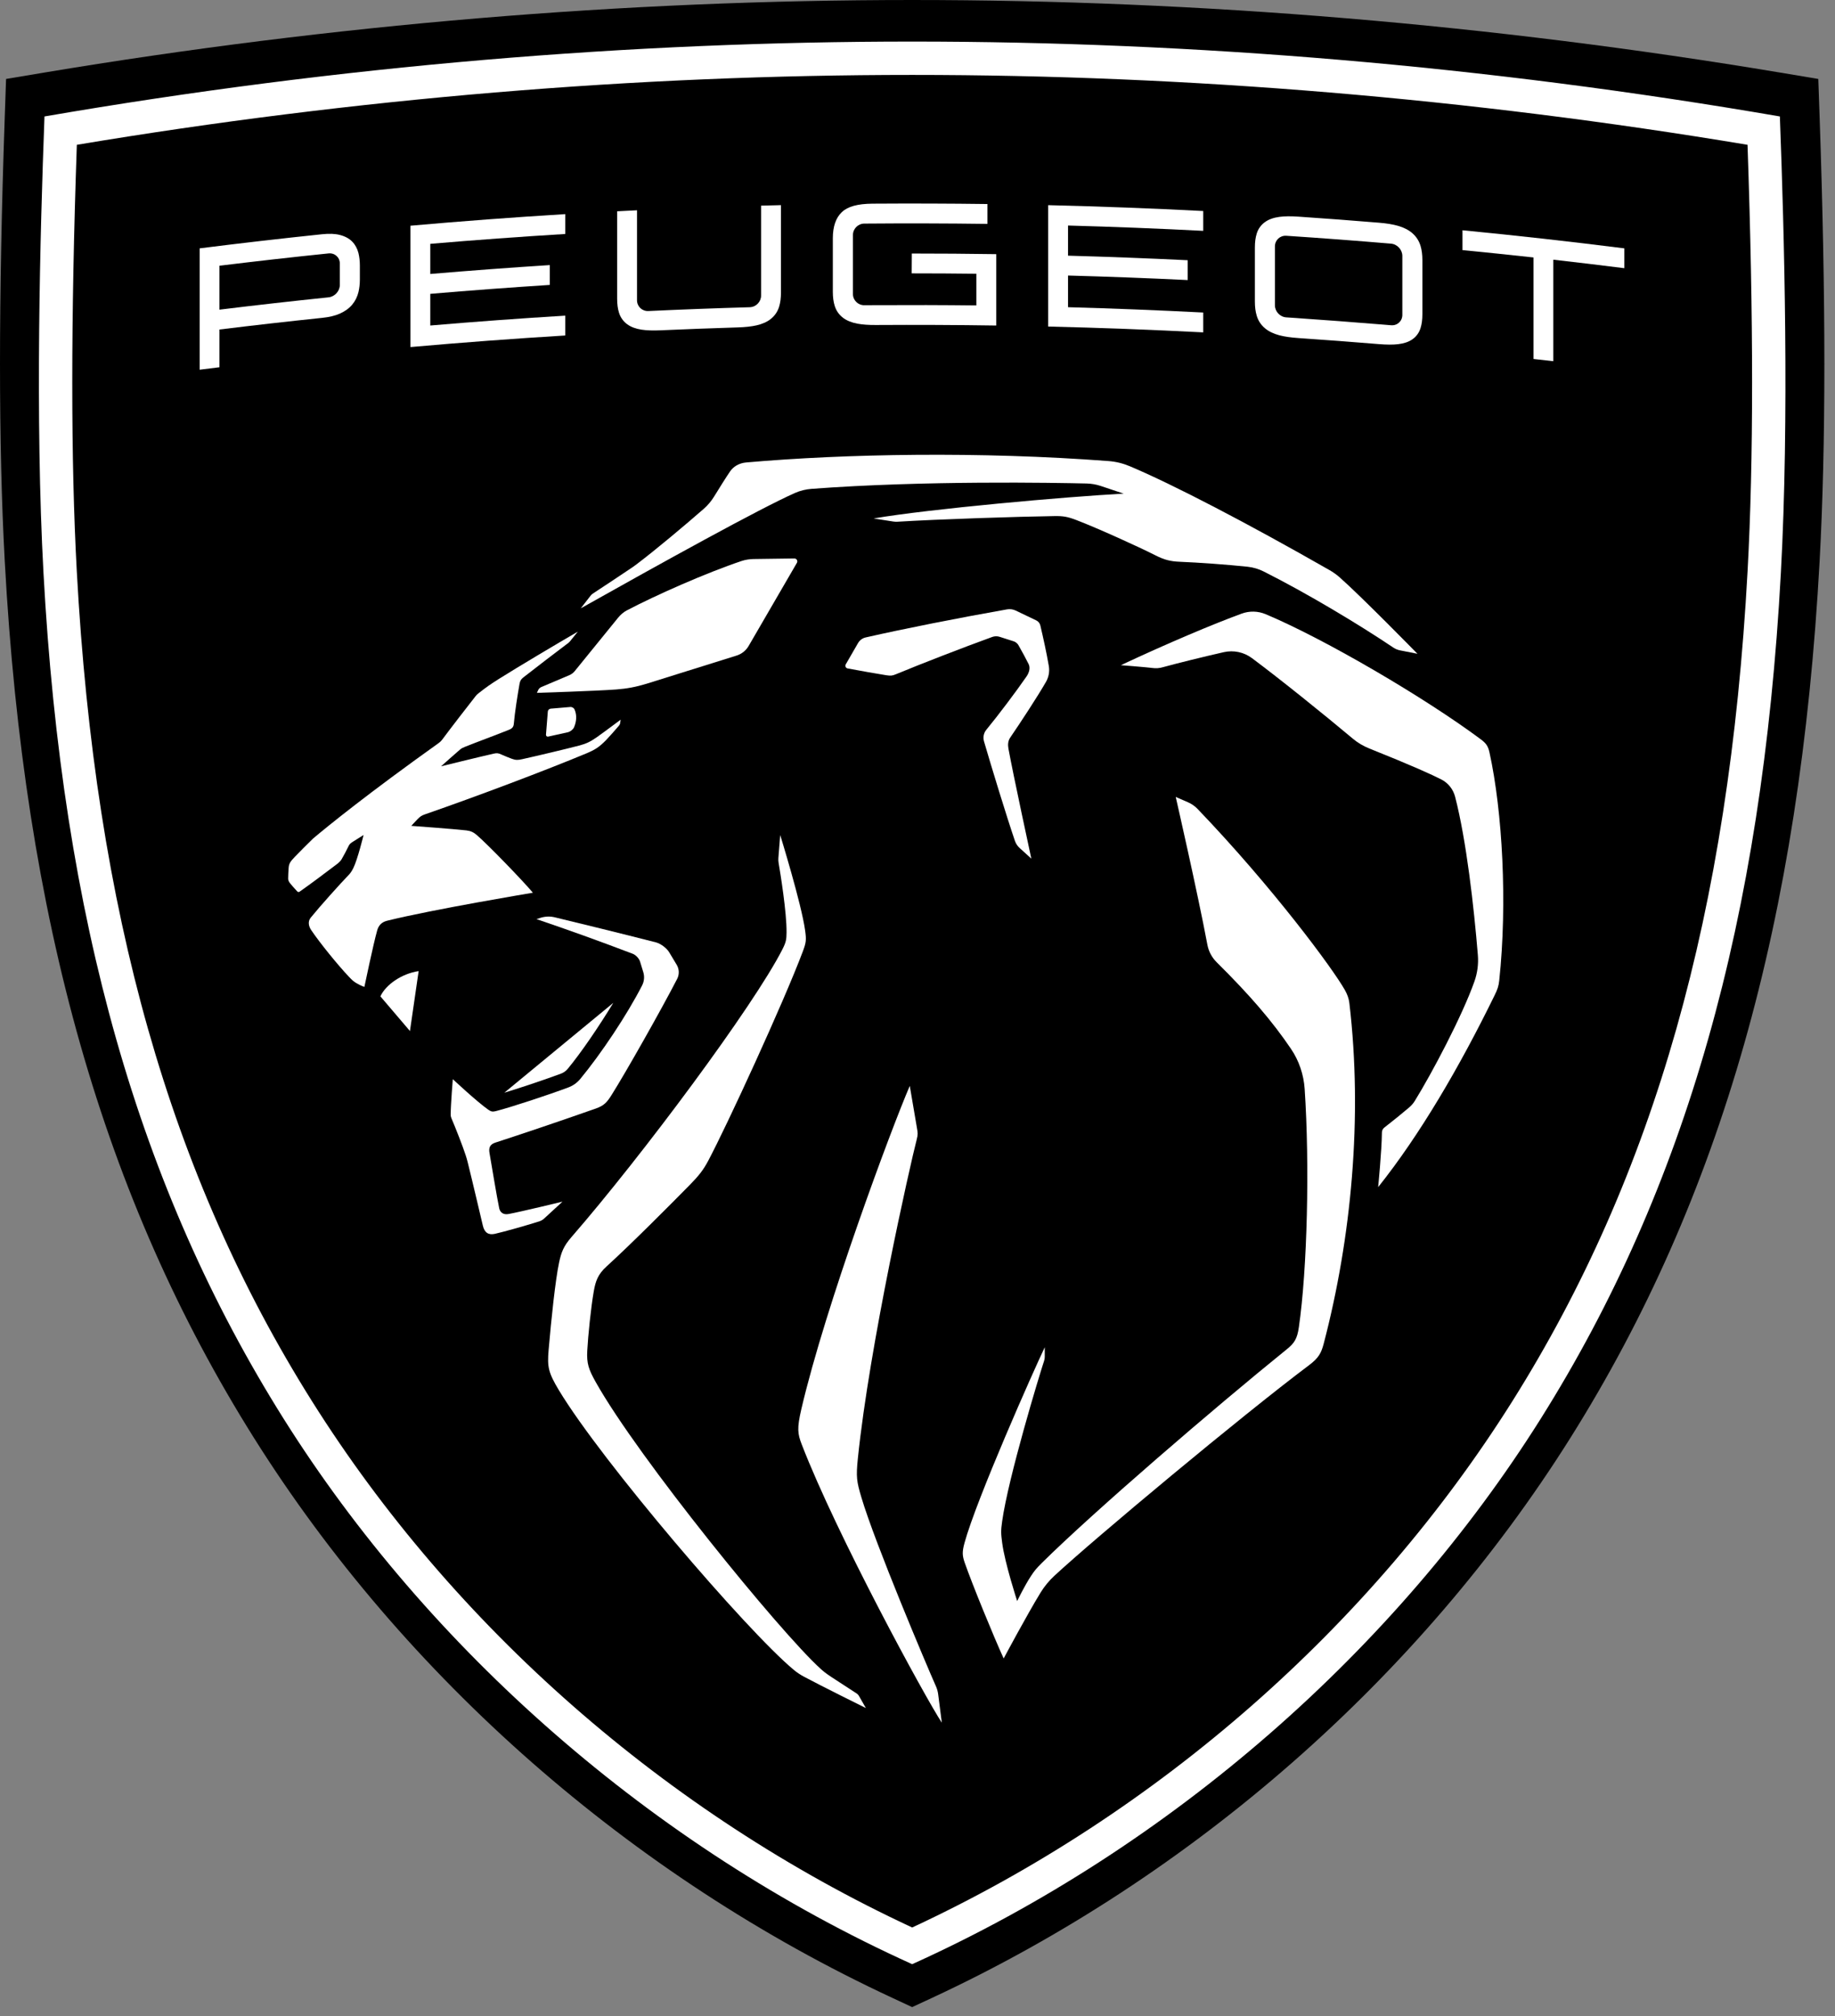
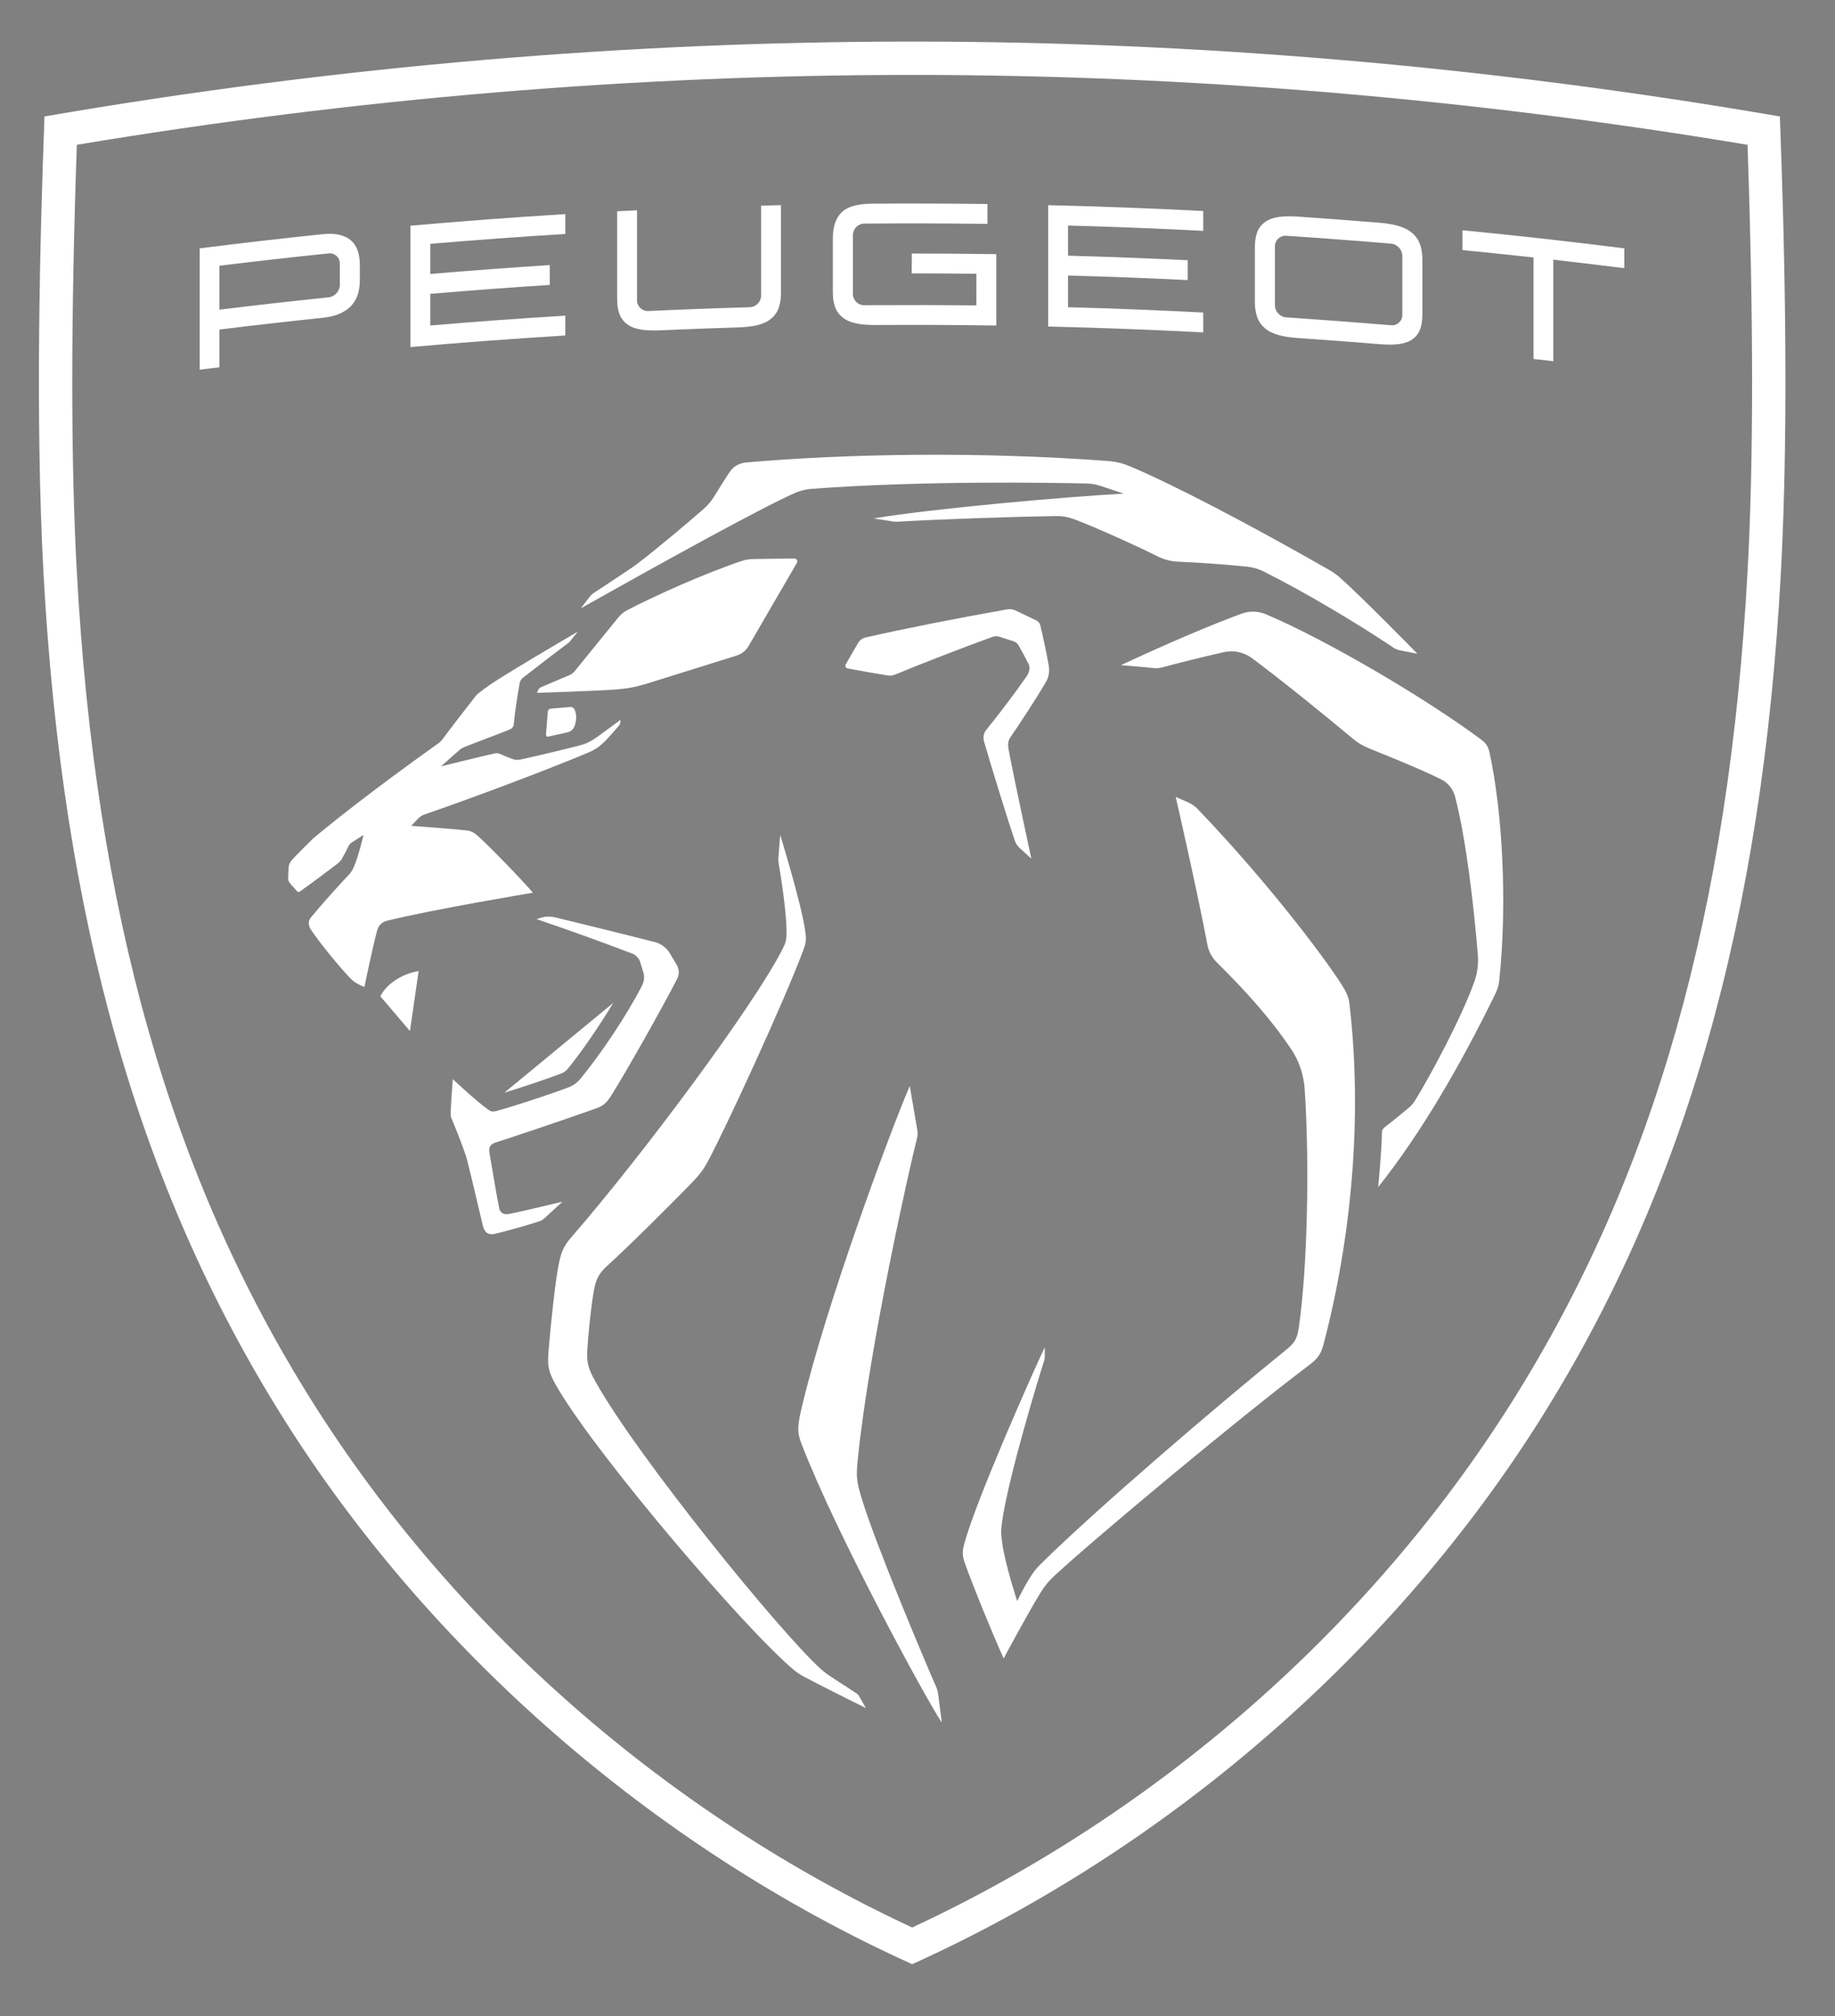
<svg xmlns="http://www.w3.org/2000/svg" width="100%" height="100%" viewBox="0 0 91 100" version="1.1" xml:space="preserve" style="fill-rule:evenodd;clip-rule:evenodd;stroke-linejoin:round;stroke-miterlimit:2;">
  <rect x="0" y="0" width="91" height="100" fill="#808080" stroke="none" />
  <g>
-     <path d="M44.252,99.092c-12.942,-6.019 -24.184,-15.881 -31.654,-27.768c-7.467,-11.883 -11.396,-25.707 -12.363,-43.504c-0.313,-5.756 -0.313,-12.951 -0,-21.997l0.066,-1.907l1.882,-0.315c14.313,-2.389 28.798,-3.601 43.053,-3.601c14.255,0 28.741,1.212 43.053,3.601l1.883,0.315l0.066,1.907c0.313,9.046 0.313,16.241 -0,21.997c-0.968,17.797 -4.896,31.621 -12.364,43.504c-7.47,11.887 -18.711,21.749 -31.653,27.768l-0.985,0.458l-0.984,-0.458Z" style="fill-rule:nonzero;" />
    <path d="M25.223,60.213c-0.277,0.053 -0.425,-0.095 -0.466,-0.281c-0.109,-0.506 -0.393,-2.235 -0.482,-2.744c-0.049,-0.28 0.037,-0.434 0.289,-0.516c1.233,-0.399 3.311,-1.101 4.982,-1.69c0.43,-0.151 0.564,-0.322 0.805,-0.708c0.7,-1.116 2.418,-4.149 3.229,-5.72c0.116,-0.223 0.106,-0.489 -0.023,-0.704l-0.37,-0.616c-0.127,-0.212 -0.424,-0.434 -0.663,-0.495c-1.699,-0.435 -3.947,-0.986 -5.009,-1.241c-0.236,-0.057 -0.483,-0.048 -0.714,0.026l-0.194,0.063c1.628,0.554 3.014,1.051 4.772,1.719c0.151,0.058 0.315,0.233 0.362,0.388l0.162,0.53c0.065,0.216 0.044,0.447 -0.058,0.648c-0.746,1.462 -2.041,3.4 -3.072,4.646c-0.156,0.187 -0.355,0.33 -0.583,0.415c-0.998,0.374 -2.814,0.974 -3.605,1.178c-0.158,0.04 -0.236,0.022 -0.367,-0.069c-0.575,-0.403 -1.763,-1.517 -1.763,-1.517c-0,-0 -0.1,1.211 -0.106,1.754c-0.001,0.06 0.01,0.119 0.034,0.175c0.203,0.475 0.561,1.382 0.71,1.844c0.039,0.12 0.07,0.224 0.1,0.346c0.2,0.797 0.751,3.142 0.751,3.142c0.081,0.355 0.281,0.479 0.594,0.411c0.404,-0.088 1.696,-0.451 2.225,-0.627c0.081,-0.028 0.154,-0.071 0.217,-0.129c0.342,-0.313 0.914,-0.841 0.914,-0.841c0,-0 -1.941,0.474 -2.671,0.613Z" style="fill:#fff;fill-rule:nonzero;" />
    <path d="M28.151,53.017c0.66,-0.796 1.532,-2.074 2.263,-3.276l-5.404,4.456c0.885,-0.27 2.087,-0.676 2.809,-0.946c0.131,-0.049 0.246,-0.13 0.332,-0.234Z" style="fill:#fff;fill-rule:nonzero;" />
    <path d="M28.278,35.066l-0.967,0.082c-0.077,0.007 -0.138,0.069 -0.144,0.146l-0.091,1.147c-0.005,0.059 0.05,0.107 0.108,0.094l0.977,-0.217c0.117,-0.026 0.258,-0.134 0.306,-0.244c0.119,-0.274 0.152,-0.593 0.029,-0.878c-0.037,-0.085 -0.125,-0.138 -0.218,-0.13Z" style="fill:#fff;fill-rule:nonzero;" />
    <path d="M18.864,49.418l1.466,1.72l0.431,-2.973c-0.849,0.129 -1.629,0.675 -1.897,1.253Z" style="fill:#fff;fill-rule:nonzero;" />
    <path d="M66.695,49.106c-0.597,-1.062 -3.576,-5.093 -7.303,-8.981c-0.135,-0.142 -0.298,-0.255 -0.478,-0.333l-0.608,-0.264c0,-0 1.085,4.74 1.57,7.331c0.062,0.33 0.224,0.633 0.462,0.869c1.666,1.65 2.764,2.935 3.684,4.294c0.399,0.59 0.63,1.277 0.678,1.987c0.253,3.766 0.131,8.939 -0.288,11.822c-0.085,0.585 -0.227,0.791 -0.608,1.099c-3.606,2.916 -9.571,8.051 -12.131,10.584c-0.27,0.267 -0.369,0.387 -0.534,0.636c-0.336,0.508 -0.696,1.26 -0.696,1.26c-0,0 -0.608,-1.863 -0.743,-2.88c-0.063,-0.474 -0.069,-0.605 -0,-1.089c0.309,-2.176 1.83,-7.195 2.079,-7.947c0.021,-0.065 0.032,-0.133 0.032,-0.201l-0,-0.471c-0.551,1.15 -3.382,7.518 -3.981,9.708c-0.126,0.462 -0.105,0.643 0.015,0.987c0.367,1.056 1.437,3.669 1.928,4.74c0,-0 1.163,-2.18 1.837,-3.278c0.189,-0.307 0.42,-0.583 0.685,-0.829c2.012,-1.862 9.251,-7.906 12.634,-10.448c0.453,-0.342 0.591,-0.583 0.714,-1.054c1.369,-5.225 1.943,-11.231 1.273,-16.901c-0.028,-0.233 -0.106,-0.436 -0.221,-0.641Z" style="fill:#fff;fill-rule:nonzero;" />
    <path d="M51.869,33.825c0.138,-0.24 0.19,-0.519 0.143,-0.792c-0.112,-0.657 -0.283,-1.43 -0.421,-2.013c-0.026,-0.109 -0.1,-0.2 -0.201,-0.249l-1.02,-0.488c-0.134,-0.064 -0.284,-0.085 -0.431,-0.059c-2.461,0.435 -5.051,0.947 -7.009,1.392c-0.16,0.036 -0.296,0.138 -0.379,0.28l-0.609,1.055c-0.047,0.081 -0,0.185 0.092,0.202c0.513,0.097 1.56,0.284 1.919,0.338c0.22,0.033 0.295,0.026 0.476,-0.049c1.24,-0.514 3.269,-1.302 4.778,-1.85c0.119,-0.043 0.248,-0.045 0.369,-0.006l0.693,0.222c0.1,0.032 0.185,0.102 0.238,0.194c0.19,0.333 0.387,0.7 0.506,0.941c0.083,0.172 0.037,0.401 -0.107,0.61c-0.511,0.74 -1.389,1.909 -1.99,2.639c-0.133,0.16 -0.177,0.375 -0.119,0.576c0.354,1.22 1.121,3.729 1.531,4.929c0.05,0.147 0.125,0.259 0.239,0.365l0.578,0.525c-0,0 -0.917,-4.245 -1.136,-5.459c-0.034,-0.19 -0.022,-0.383 0.087,-0.542c0.485,-0.708 1.352,-2.028 1.773,-2.761Z" style="fill:#fff;fill-rule:nonzero;" />
    <path d="M73.864,37.315c-0.07,-0.321 -0.175,-0.456 -0.442,-0.655c-2.754,-2.05 -7.71,-4.959 -10.657,-6.197c-0.381,-0.16 -0.805,-0.169 -1.192,-0.027c-1.405,0.515 -3.653,1.461 -5.988,2.557c-0,0 1.028,0.077 1.519,0.134c0.251,0.029 0.348,0.024 0.592,-0.042c0.716,-0.195 1.988,-0.511 2.991,-0.738c0.488,-0.111 1,-0.002 1.402,0.298c1.373,1.023 3.58,2.8 4.992,3.986c0.245,0.207 0.524,0.373 0.822,0.492c2.153,0.863 3.098,1.294 3.581,1.541c0.338,0.174 0.581,0.486 0.677,0.854c0.559,2.16 0.933,5.469 1.128,7.857c0.036,0.443 -0.023,0.886 -0.171,1.305c-0.606,1.714 -2.113,4.561 -2.956,5.923c-0.075,0.122 -0.154,0.216 -0.3,0.342c-0.299,0.257 -0.826,0.682 -1.21,0.98c-0.075,0.058 -0.12,0.146 -0.121,0.241c-0.009,0.926 -0.187,2.715 -0.187,2.715c2.067,-2.591 4.032,-5.949 5.777,-9.518c0.144,-0.293 0.199,-0.458 0.228,-0.733c0.408,-3.827 0.162,-8.374 -0.485,-11.315Z" style="fill:#fff;fill-rule:nonzero;" />
    <path d="M46.422,83.655c-0.486,-1.093 -3.016,-7.079 -3.7,-9.371c-0.242,-0.81 -0.273,-1.029 -0.18,-1.942c0.576,-5.63 2.598,-14.588 2.917,-15.816c0.067,-0.26 0.058,-0.33 0.011,-0.595c-0.082,-0.466 -0.353,-2.072 -0.353,-2.072c-0.915,2.118 -4.172,10.871 -5.375,16.022c-0.226,0.97 -0.187,1.231 0.017,1.76c1.73,4.483 6.137,12.579 6.947,13.802l-0.181,-1.41c-0.017,-0.131 -0.05,-0.258 -0.103,-0.378Z" style="fill:#fff;fill-rule:nonzero;" />
    <path d="M42.497,84.004c-0,-0 -0.961,-0.623 -1.256,-0.819c-0.306,-0.203 -0.412,-0.292 -0.556,-0.423c-2.003,-1.815 -9.033,-10.453 -11.14,-14.209c-0.353,-0.629 -0.457,-0.926 -0.422,-1.561c0.039,-0.724 0.179,-2.121 0.322,-2.941c0.089,-0.511 0.206,-0.849 0.64,-1.242c1.194,-1.085 3.125,-3.024 4.133,-4.05c0.441,-0.449 0.663,-0.735 0.897,-1.175c0.924,-1.733 3.751,-7.872 4.698,-10.395c0.168,-0.447 0.178,-0.572 0.114,-1.038c-0.181,-1.322 -1.236,-4.736 -1.236,-4.736l-0.09,1.142c-0.006,0.079 -0.003,0.158 0.01,0.236c0.084,0.494 0.405,2.451 0.395,3.457c-0.004,0.346 -0.021,0.474 -0.208,0.841c-1.419,2.792 -6.958,10.238 -10.459,14.267c-0.394,0.454 -0.506,0.755 -0.615,1.268c-0.181,0.852 -0.386,2.794 -0.518,4.338c-0.071,0.83 -0.016,1.113 0.511,1.99c2.113,3.51 9.301,11.919 11.645,13.867c0.155,0.129 0.321,0.24 0.498,0.335c0.824,0.445 3.079,1.561 3.079,1.561l-0.348,-0.61c-0.024,-0.042 -0.056,-0.076 -0.094,-0.103Z" style="fill:#fff;fill-rule:nonzero;" />
    <path d="M32.055,33.915l4.466,-1.397c0.263,-0.08 0.485,-0.26 0.617,-0.5l2.381,-4.101c0.057,-0.098 -0.014,-0.219 -0.127,-0.218l-2.035,0.028c-0.176,0.002 -0.4,0.038 -0.567,0.093c-1.77,0.591 -4.295,1.713 -5.716,2.46c-0.16,0.085 -0.31,0.221 -0.424,0.361l-2.15,2.647c-0.071,0.087 -0.162,0.156 -0.265,0.199l-1.393,0.591c-0.067,0.029 -0.121,0.081 -0.151,0.147l-0.065,0.14c-0,0 2.942,-0.093 3.933,-0.168c0.54,-0.041 0.977,-0.125 1.496,-0.282Z" style="fill:#fff;fill-rule:nonzero;" />
    <path d="M40.237,24.247c5.624,-0.423 12.086,-0.303 13.652,-0.266c0.234,0.006 0.466,0.046 0.688,0.119l1.148,0.384c-2.822,0.148 -9.641,0.756 -12.4,1.231l0.973,0.152c0.069,0.011 0.137,0.014 0.207,0.01c2.041,-0.127 6.038,-0.255 7.792,-0.28c0.428,-0.007 0.651,0.032 1.087,0.199c1.021,0.39 3.072,1.32 3.918,1.749c0.442,0.225 0.751,0.3 1.204,0.318c0.917,0.038 2.32,0.136 3.359,0.246c0.281,0.03 0.554,0.111 0.807,0.238c2.135,1.074 4.679,2.599 6.423,3.771c0.102,0.069 0.215,0.115 0.336,0.139l0.862,0.17c0,-0 -2.764,-2.826 -3.854,-3.788c-0.157,-0.138 -0.328,-0.26 -0.51,-0.364c-4.118,-2.355 -7.82,-4.276 -9.907,-5.153c-0.335,-0.141 -0.688,-0.227 -1.05,-0.254c-6.37,-0.483 -13.039,-0.364 -17.967,0.069c-0.352,0.031 -0.633,0.201 -0.799,0.444c-0.192,0.279 -0.507,0.783 -0.794,1.249c-0.14,0.227 -0.312,0.432 -0.513,0.608c-0.889,0.778 -2.382,2.034 -3.327,2.747c-0.081,0.061 -0.122,0.093 -0.187,0.137c-0.394,0.271 -1.702,1.133 -1.939,1.288c-0.09,0.058 -0.111,0.075 -0.177,0.16c-0.076,0.098 -0.468,0.602 -0.468,0.602c3.923,-2.206 8.92,-4.972 10.631,-5.725c0.256,-0.112 0.527,-0.179 0.805,-0.2Z" style="fill:#fff;fill-rule:nonzero;" />
    <path d="M21.924,36.692c-0.049,0.065 -0.109,0.12 -0.175,0.167c-3.492,2.492 -5.447,4.078 -6.222,4.73c-0.316,0.308 -0.616,0.609 -0.892,0.894c-0.246,0.256 -0.304,0.352 -0.32,0.554c-0.013,0.171 -0.025,0.4 -0.025,0.532c0,0.073 0.019,0.132 0.06,0.193c0.05,0.074 0.326,0.387 0.391,0.452c0.03,0.031 0.076,0.041 0.111,0.016c0.516,-0.362 1.242,-0.902 1.899,-1.403c0.052,-0.04 0.149,-0.138 0.185,-0.201c0.111,-0.191 0.258,-0.466 0.34,-0.641c0.055,-0.116 0.092,-0.153 0.225,-0.237c0.132,-0.083 0.529,-0.333 0.529,-0.333c0,0 -0.297,1.222 -0.51,1.644c-0.074,0.146 -0.143,0.247 -0.198,0.305c-0.514,0.536 -1.447,1.578 -1.912,2.15c-0.156,0.191 -0.103,0.43 0.023,0.617c0.428,0.636 1.318,1.731 1.86,2.304c0.167,0.176 0.243,0.249 0.396,0.336c0.223,0.128 0.381,0.179 0.381,0.179c0,-0 0.447,-2.141 0.636,-2.806c0.064,-0.226 0.205,-0.406 0.488,-0.476c2.29,-0.568 7.233,-1.39 7.233,-1.39c-0.52,-0.622 -2.258,-2.411 -2.784,-2.863c-0.158,-0.136 -0.306,-0.204 -0.513,-0.228c-0.639,-0.073 -2.733,-0.225 -2.733,-0.225c-0,-0 0.181,-0.201 0.316,-0.338c0.125,-0.128 0.198,-0.176 0.366,-0.235c2.567,-0.889 5.99,-2.183 7.992,-3.018c0.434,-0.182 0.642,-0.31 0.989,-0.668c0.15,-0.156 0.456,-0.497 0.629,-0.705c0.036,-0.043 0.055,-0.074 0.064,-0.128c0.011,-0.062 0.026,-0.175 0.026,-0.175c0,-0 -0.855,0.641 -1.191,0.876c-0.311,0.216 -0.511,0.316 -0.877,0.411c-0.706,0.183 -2.029,0.498 -2.817,0.673c-0.215,0.048 -0.318,0.05 -0.513,-0.021c-0.126,-0.047 -0.367,-0.142 -0.51,-0.208c-0.155,-0.073 -0.226,-0.083 -0.393,-0.045c-0.699,0.157 -2.605,0.627 -2.605,0.627c-0,-0 0.877,-0.783 0.943,-0.833c0.083,-0.064 0.122,-0.086 0.263,-0.142c0.661,-0.264 1.476,-0.559 2.165,-0.838c0.157,-0.064 0.224,-0.141 0.237,-0.296c0.044,-0.529 0.194,-1.485 0.285,-1.987c0.026,-0.143 0.071,-0.221 0.185,-0.311c0.402,-0.318 1.884,-1.454 2.237,-1.715c0.023,-0.021 0.045,-0.042 0.068,-0.064l0.399,-0.493c-1.055,0.613 -2.939,1.731 -3.911,2.343c-0.418,0.264 -0.621,0.404 -1.033,0.729c-0.046,0.036 -0.086,0.078 -0.122,0.123c-0.257,0.321 -1.298,1.672 -1.665,2.168Z" style="fill:#fff;fill-rule:nonzero;" />
    <path d="M20.355,17.214l0,-6.019c2.558,-0.227 5.118,-0.418 7.679,-0.575l0,0.985c-2.233,0.136 -4.465,0.299 -6.695,0.489l-0,1.495c1.974,-0.168 3.949,-0.315 5.925,-0.441l0,0.984c-1.976,0.127 -3.951,0.274 -5.925,0.442l-0,1.571c2.23,-0.19 4.462,-0.353 6.695,-0.489l0,0.984c-2.561,0.156 -5.121,0.348 -7.679,0.574Z" style="fill:#fff;fill-rule:nonzero;" />
    <path d="M10.882,15.359c1.802,-0.221 3.606,-0.425 5.41,-0.611c0.309,-0.032 0.561,-0.309 0.561,-0.619l0,-1.056c0,-0.31 -0.251,-0.536 -0.561,-0.504c-1.804,0.186 -3.608,0.39 -5.41,0.611l0,2.179Zm-0.98,2.978l-0,-6.019c2.024,-0.256 4.05,-0.489 6.077,-0.701c0.352,-0.037 0.637,-0.025 0.875,0.036c0.256,0.065 0.463,0.177 0.614,0.332c0.149,0.154 0.253,0.346 0.309,0.57c0.045,0.187 0.069,0.393 0.069,0.61l-0,0.703c-0,0.218 -0.024,0.427 -0.07,0.621c-0.056,0.233 -0.161,0.443 -0.312,0.624c-0.152,0.181 -0.36,0.331 -0.617,0.445c-0.235,0.103 -0.519,0.171 -0.868,0.207c-1.7,0.177 -3.399,0.37 -5.097,0.579l0,1.871c-0.327,0.04 -0.653,0.081 -0.98,0.122Z" style="fill:#fff;fill-rule:nonzero;" />
    <path d="M63.788,11.694c-0.31,-0.02 -0.562,0.216 -0.563,0.526l0,2.923c0.001,0.31 0.253,0.578 0.563,0.598c0.165,0.011 0.331,0.022 0.496,0.033c0.035,0.004 0.072,0.007 0.113,0.009c1.326,0.091 2.652,0.191 3.978,0.3c0.025,0.002 0.051,0.003 0.076,0.005c0.177,0.015 0.355,0.029 0.532,0.044c0.309,0.027 0.561,-0.204 0.561,-0.514l0,-2.923c0,-0.31 -0.252,-0.584 -0.561,-0.61c-1.731,-0.146 -3.462,-0.277 -5.195,-0.391Zm0.598,5.073c-0.38,-0.026 -0.688,-0.071 -0.942,-0.137c-0.289,-0.077 -0.527,-0.193 -0.708,-0.344c-0.201,-0.167 -0.34,-0.378 -0.414,-0.627c-0.061,-0.203 -0.091,-0.432 -0.091,-0.701l-0,-2.682c-0,-0.268 0.03,-0.494 0.091,-0.69c0.074,-0.239 0.214,-0.433 0.415,-0.575c0.18,-0.129 0.418,-0.215 0.707,-0.254c0.253,-0.034 0.562,-0.038 0.942,-0.012c1.334,0.091 2.667,0.191 3.999,0.301c0.38,0.031 0.688,0.082 0.941,0.154c0.289,0.083 0.527,0.204 0.708,0.36c0.2,0.173 0.339,0.388 0.413,0.639c0.061,0.204 0.091,0.434 0.091,0.703l-0,2.682c-0,0.268 -0.03,0.493 -0.091,0.687c-0.074,0.237 -0.213,0.427 -0.414,0.565c-0.18,0.124 -0.418,0.203 -0.707,0.236c-0.254,0.029 -0.562,0.027 -0.941,-0.004c-1.332,-0.11 -2.665,-0.21 -3.999,-0.301Z" style="fill:#fff;fill-rule:nonzero;" />
    <path d="M76.05,17.805l0,-5.035c-1.175,-0.129 -2.349,-0.251 -3.524,-0.365l0,-0.984c2.678,0.26 5.353,0.559 8.025,0.897l-0,0.984c-1.173,-0.148 -2.346,-0.289 -3.52,-0.422l-0,5.035c-0.327,-0.037 -0.654,-0.074 -0.981,-0.11Z" style="fill:#fff;fill-rule:nonzero;" />
    <path d="M51.979,16.196l0,-6.02c2.565,0.062 5.129,0.158 7.691,0.29l0,0.984c-2.234,-0.115 -4.469,-0.203 -6.705,-0.264l0,1.495c1.979,0.055 3.957,0.13 5.935,0.226l-0,0.984c-1.978,-0.096 -3.956,-0.171 -5.935,-0.225l0,1.571c2.236,0.061 4.471,0.15 6.705,0.264l0,0.984c-2.562,-0.131 -5.126,-0.228 -7.691,-0.289Z" style="fill:#fff;fill-rule:nonzero;" />
    <path d="M43.46,16.12c-0.38,0.003 -0.689,-0.019 -0.943,-0.067c-0.289,-0.055 -0.528,-0.152 -0.71,-0.291c-0.2,-0.152 -0.34,-0.353 -0.414,-0.596c-0.062,-0.199 -0.092,-0.426 -0.092,-0.694l0,-2.66c0.001,-0.575 0.15,-1.009 0.446,-1.29c0.295,-0.28 0.779,-0.414 1.523,-0.42c1.9,-0.013 3.799,-0.007 5.699,0.018l-0,0.985c-2.036,-0.027 -4.072,-0.032 -6.107,-0.015c-0.311,0.002 -0.564,0.257 -0.564,0.567c0,0.934 0,1.869 -0,2.803c0,0.041 0,0.082 0,0.123c0.001,0.31 0.253,0.559 0.564,0.556c0.163,-0.001 0.327,-0.002 0.491,-0.003c0.037,0 0.076,0.001 0.117,0c1.65,-0.01 3.3,-0.006 4.95,0.013l0,-1.571c-1.069,-0.013 -2.139,-0.019 -3.208,-0.019c0.002,-0.328 0.005,-0.656 0.007,-0.984c1.396,-0 2.792,0.01 4.187,0.031l0,3.54c-1.981,-0.03 -3.963,-0.038 -5.946,-0.026Z" style="fill:#fff;fill-rule:nonzero;" />
    <path d="M32.762,16.383c-0.381,0.017 -0.689,0.007 -0.943,-0.031c-0.289,-0.044 -0.528,-0.133 -0.709,-0.264c-0.2,-0.145 -0.339,-0.34 -0.414,-0.58c-0.061,-0.197 -0.091,-0.423 -0.091,-0.691l0,-4.337c0.328,-0.017 0.657,-0.034 0.985,-0.05c0,1.487 0,2.974 0,4.461c0,0.31 0.252,0.55 0.563,0.536c1.675,-0.078 3.351,-0.141 5.027,-0.189c0.31,-0.009 0.563,-0.267 0.563,-0.577c-0,-1.487 -0,-2.974 -0,-4.461c0.328,-0.009 0.657,-0.017 0.986,-0.025l-0,4.337c-0,0.268 -0.03,0.496 -0.091,0.698c-0.075,0.246 -0.215,0.451 -0.415,0.611c-0.181,0.145 -0.419,0.251 -0.709,0.317c-0.254,0.057 -0.563,0.091 -0.944,0.102c-1.269,0.039 -2.539,0.087 -3.808,0.143Z" style="fill:#fff;fill-rule:nonzero;" />
    <path d="M86.664,28.337c-0.918,16.878 -4.622,29.955 -11.659,41.153c-7.036,11.197 -17.587,20.445 -29.769,26.111c-12.181,-5.666 -22.733,-14.914 -29.769,-26.111c-7.037,-11.198 -10.741,-24.275 -11.659,-41.153c-0.3,-5.514 -0.299,-12.445 0.002,-21.155c13.774,-2.3 27.705,-3.466 41.426,-3.466c13.721,0 27.652,1.166 41.426,3.466c0.301,8.71 0.302,15.641 0.002,21.155Zm1.602,-22.561c-14.663,-2.527 -29.111,-3.714 -43.03,-3.714c-13.919,0 -28.366,1.187 -43.03,3.714c-0.219,5.873 -0.468,14.948 -0.049,22.65c0.933,17.171 4.718,30.498 11.91,41.944c7.171,11.411 18.275,21.223 31.169,27.051c12.895,-5.828 23.998,-15.64 31.169,-27.051c7.193,-11.446 10.977,-24.773 11.91,-41.944c0.419,-7.702 0.171,-16.777 -0.049,-22.65Z" style="fill:#fff;fill-rule:nonzero;" />
  </g>
</svg>